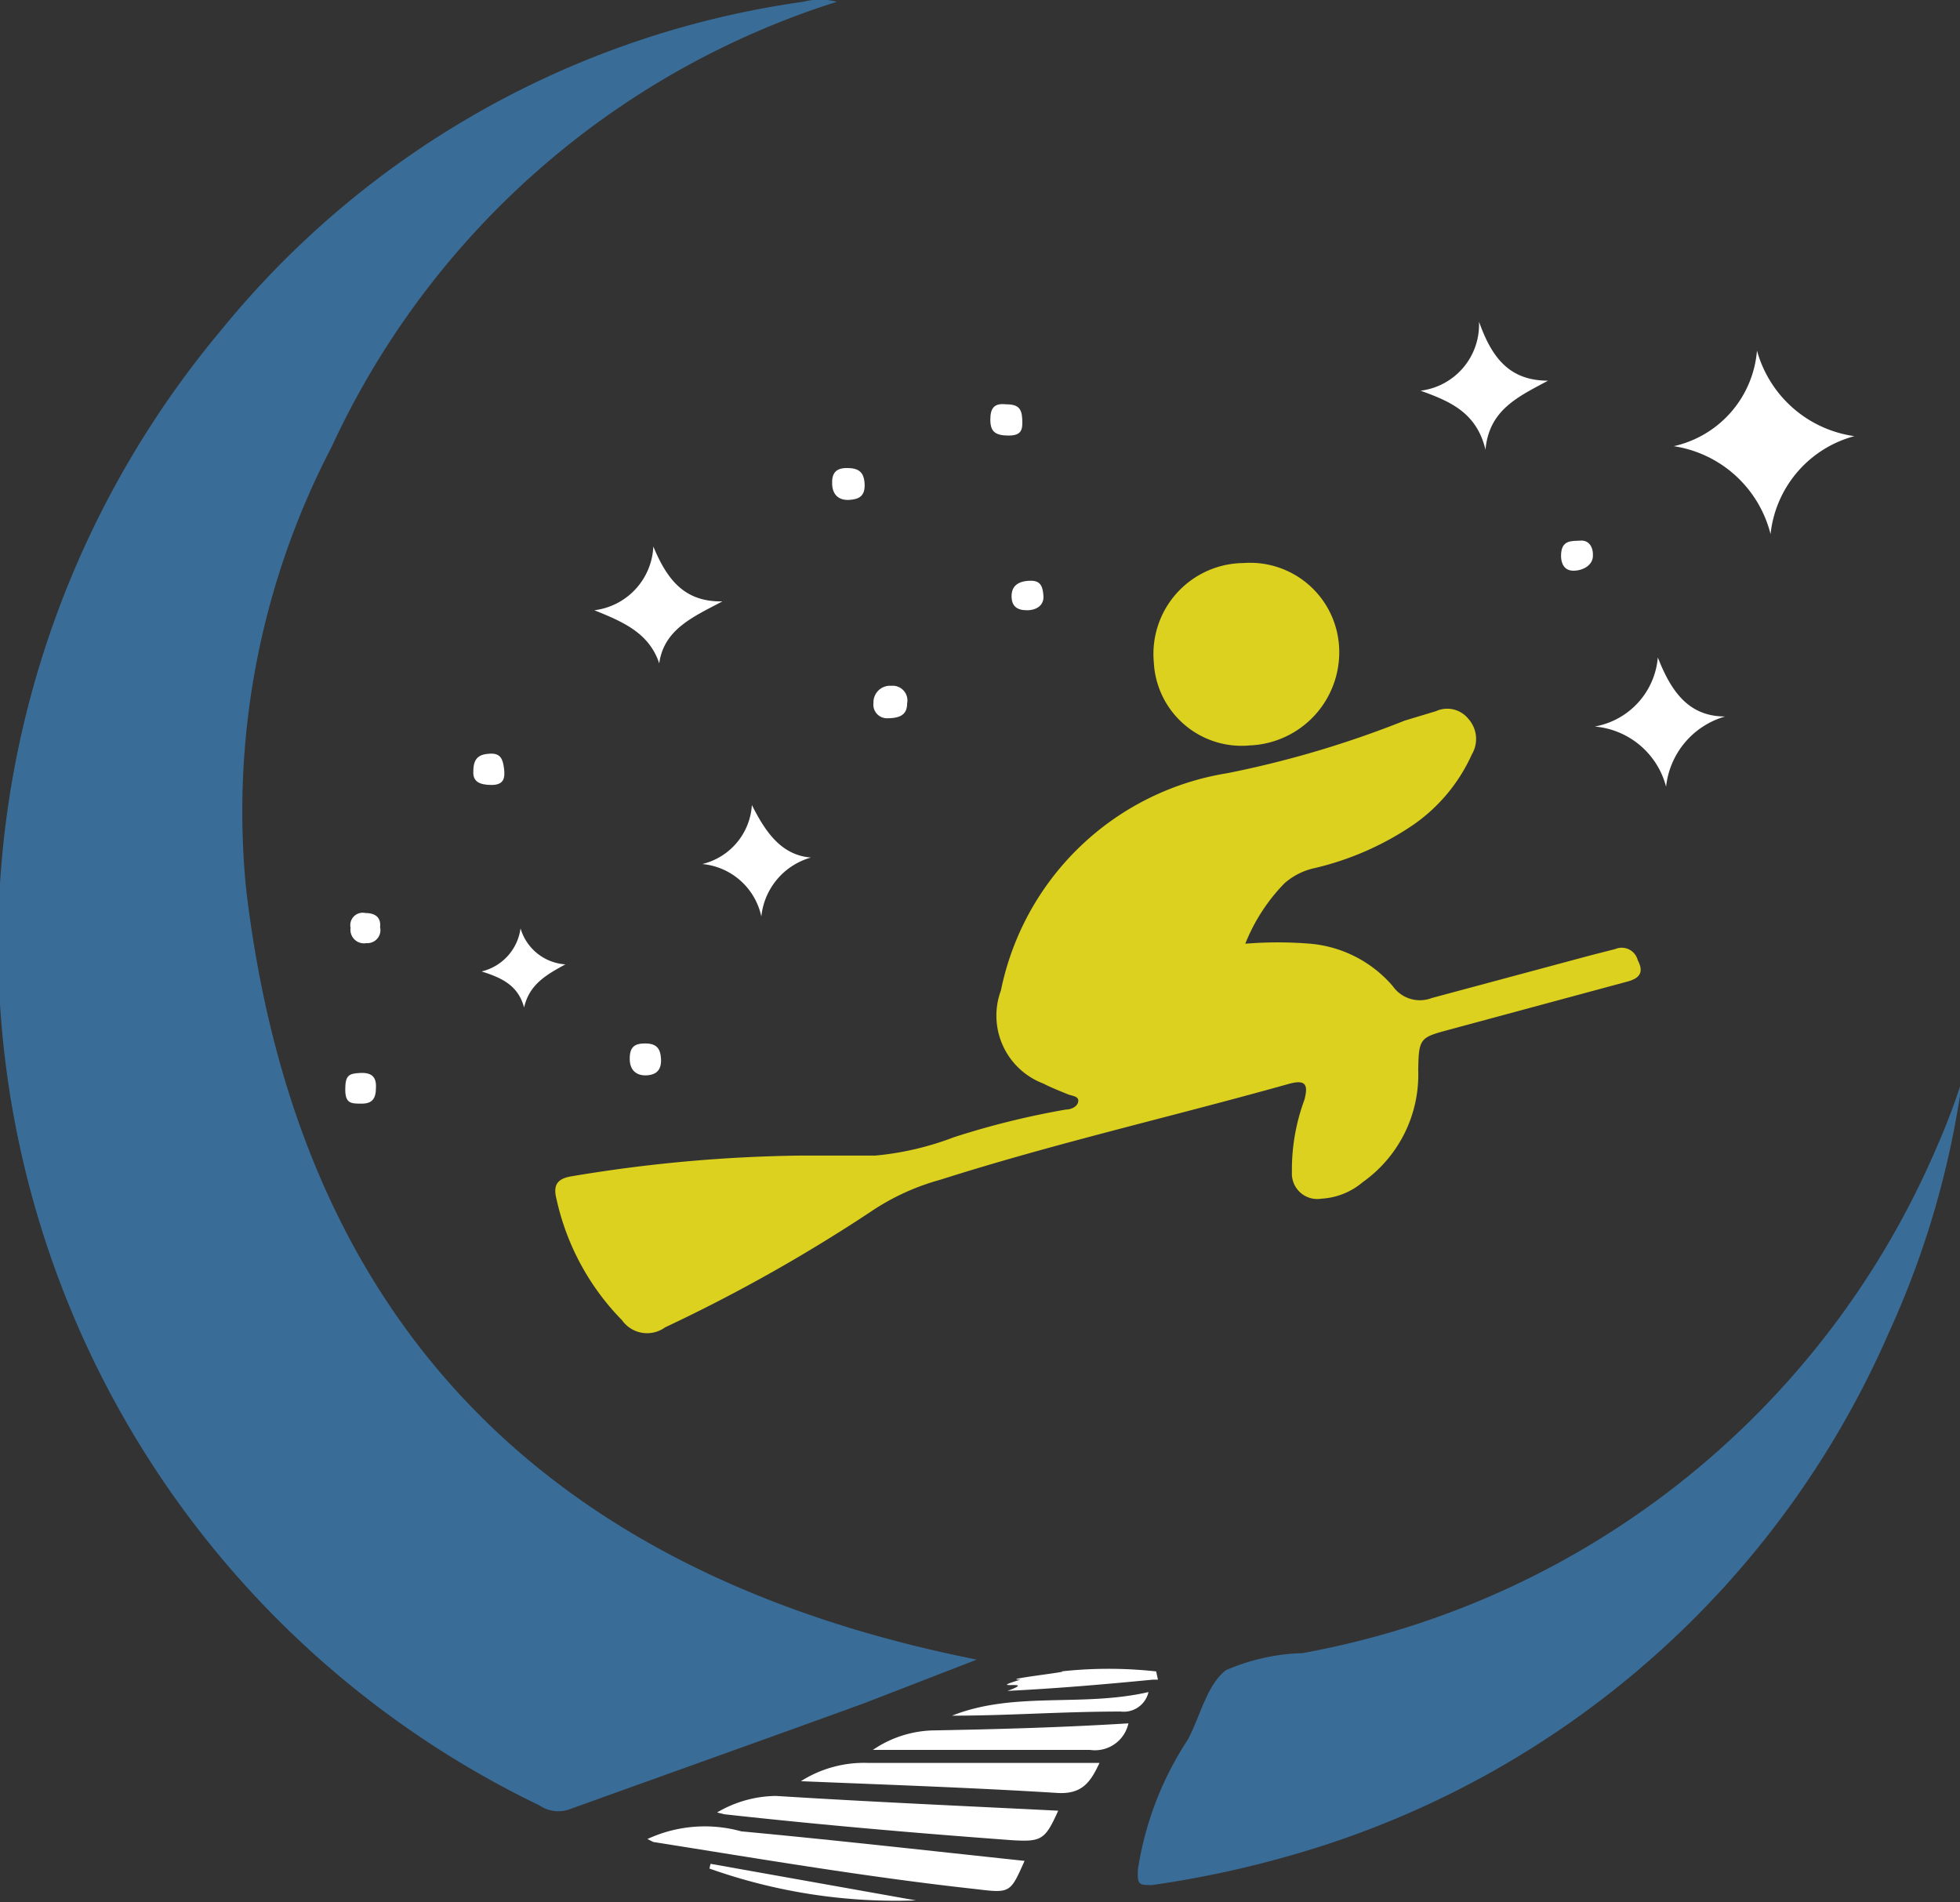
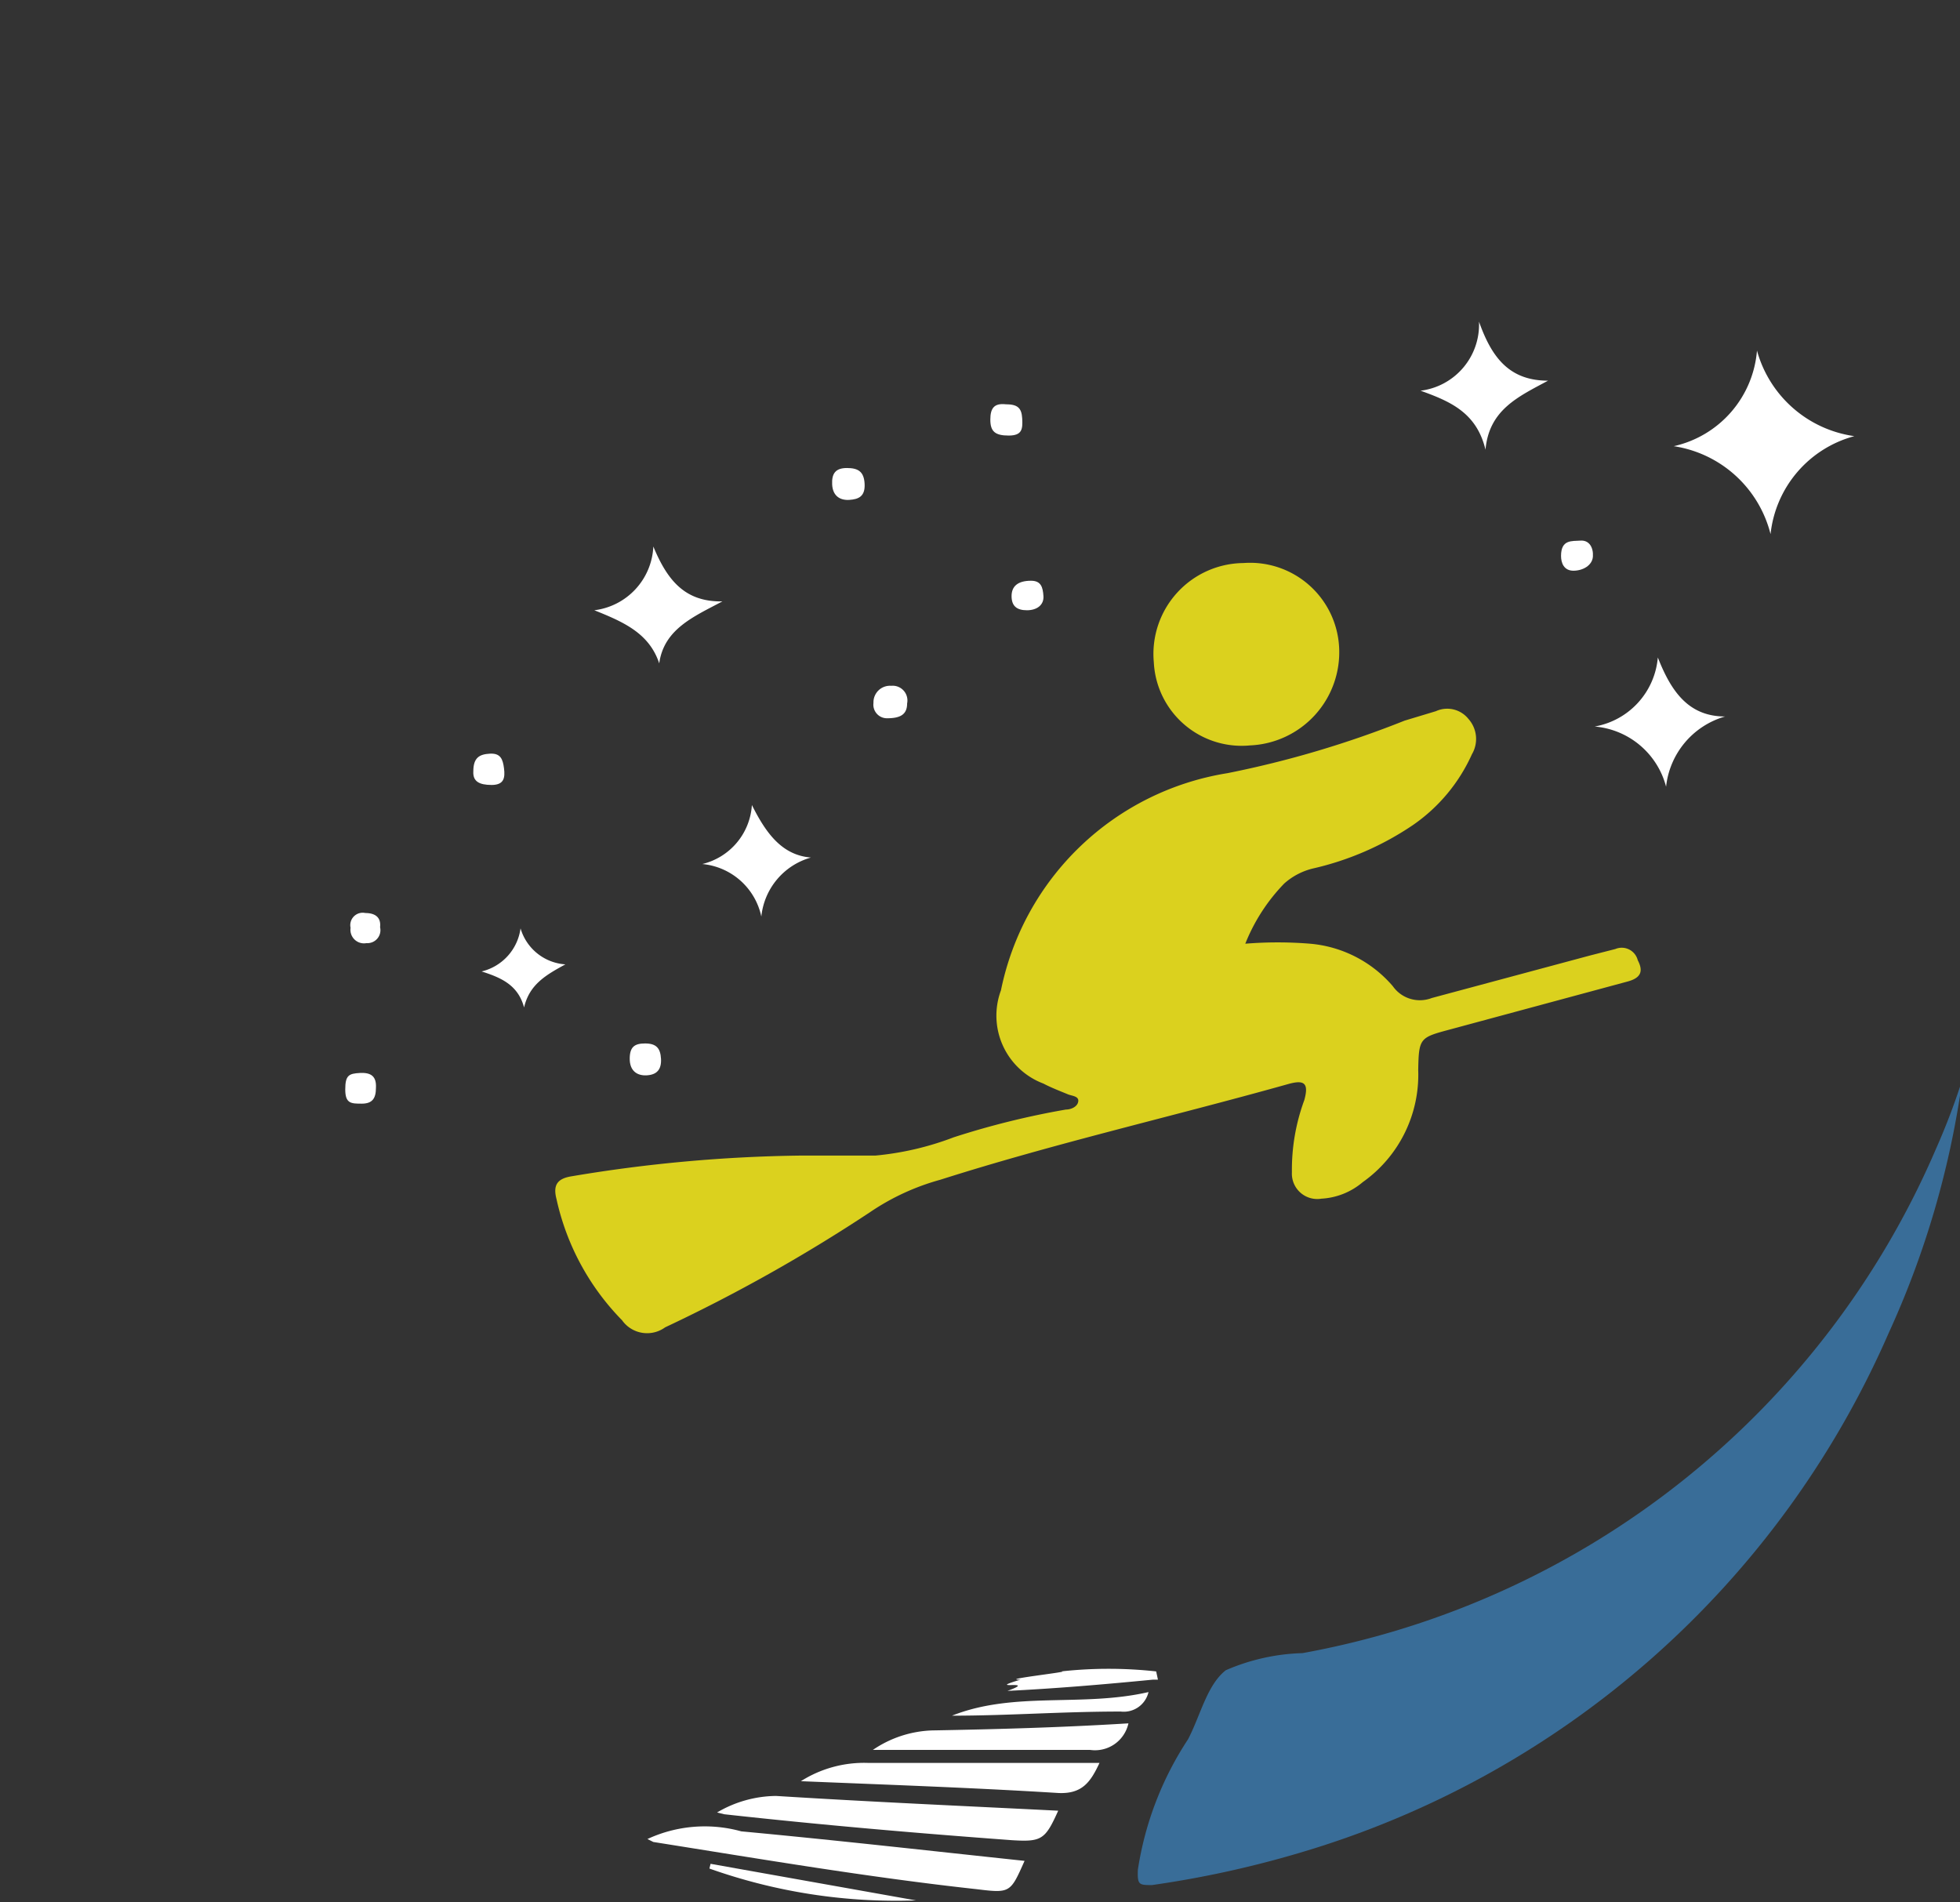
<svg xmlns="http://www.w3.org/2000/svg" id="d726eca5-c4a1-47a6-8050-af7cf4799c90" data-name="图层 1" viewBox="0 0 33.21 32.23">
  <rect x="0" y="0" width="33.21" height="32.23" fill="#333333" stroke="none" />
  <title>logo</title>
  <path d="M191.72,417.23a2.31,2.31,0,0,1,1.59-.13c1.61.15,3.2.33,4.8.5-.24.54-.24.55-.81.48-1.83-.2-3.65-.51-5.48-.8Z" transform="translate(-180.75 -386.07)" fill="#fff" />
  <path d="M192.9,416.78a2,2,0,0,1,1-.28c1.59.1,3.18.17,4.78.25-.22.49-.28.53-.78.5-1.63-.12-3.25-.26-4.88-.44Z" transform="translate(-180.75 -386.07)" fill="#fff" />
  <path d="M194.32,416.25a2,2,0,0,1,1.13-.31h3.93c-.15.32-.29.53-.7.51C197.23,416.36,195.78,416.31,194.32,416.25Z" transform="translate(-180.75 -386.07)" fill="#fff" />
  <path d="M199.87,415.27a.58.58,0,0,1-.65.45c-1.2,0-2.39,0-3.68,0a1.89,1.89,0,0,1,1-.33C197.64,415.37,198.74,415.34,199.87,415.27Z" transform="translate(-180.75 -386.07)" fill="#fff" />
  <path d="M200.21,414.74a.43.43,0,0,1-.47.33c-1,0-1.9.07-2.86.07C197.94,414.72,199.08,415,200.21,414.74Z" transform="translate(-180.75 -386.07)" fill="#fff" />
-   <path d="M192.79,417.65l3.48.62a9.45,9.45,0,0,1-3.5-.54Z" transform="translate(-180.75 -386.07)" fill="#fff" />
+   <path d="M192.79,417.65l3.48.62a9.45,9.45,0,0,1-3.5-.54" transform="translate(-180.75 -386.07)" fill="#fff" />
  <path d="M200.37,414.53s-.06,0-.09,0c-.82.08-1.64.15-2.46.19.55-.2-.42,0,.22-.19-.38,0,.9-.14.69-.14a7.35,7.35,0,0,1,1.61,0Z" transform="translate(-180.75 -386.07)" fill="#fff" />
-   <path d="M197.3,414.19l-1.91.74c-1.65.6-3.31,1.19-5,1.8a.57.57,0,0,1-.5-.07,16.2,16.2,0,0,1-5.39-25,15.48,15.48,0,0,1,9.86-5.56,1.14,1.14,0,0,1,.57,0,14.11,14.11,0,0,0-8.56,7.54,13.36,13.36,0,0,0-1.45,7.49C185.79,408.52,190.06,412.75,197.3,414.19Z" transform="translate(-180.75 -386.07)" fill="#396d98" />
  <path d="M214,404.36a15.29,15.29,0,0,1-1.25,4.3,15.74,15.74,0,0,1-10,8.81,17.39,17.39,0,0,1-2.48.54c-.22,0-.25,0-.24-.26a5.53,5.53,0,0,1,.85-2.21c.21-.4.32-.92.64-1.17a3.5,3.5,0,0,1,1.3-.29,14.5,14.5,0,0,0,10.74-8.56A11.54,11.54,0,0,0,214,404.36Z" transform="translate(-180.75 -386.07)" fill="#396d98" />
  <path d="M201.85,402.06a6.78,6.78,0,0,1,1.1,0,2.08,2.08,0,0,1,1.4.72.56.56,0,0,0,.66.2l2.68-.72.43-.11a.28.28,0,0,1,.38.19c.1.19.05.3-.17.36l-3,.81c-.52.14-.54.14-.55.69a2.23,2.23,0,0,1-.94,1.9,1.18,1.18,0,0,1-.7.28.43.43,0,0,1-.5-.45,3.41,3.41,0,0,1,.21-1.22c.08-.29,0-.35-.28-.27-2,.56-3.94,1-5.89,1.62a4,4,0,0,0-1.19.55,27.5,27.5,0,0,1-3.47,1.95.52.52,0,0,1-.73-.12,4.22,4.22,0,0,1-1.11-2.05c-.06-.23,0-.35.26-.39a25.06,25.06,0,0,1,3.86-.35l1.28,0a5,5,0,0,0,1.33-.31,13.87,13.87,0,0,1,1.9-.47c.09,0,.2-.05.21-.14s-.11-.09-.18-.12-.28-.11-.41-.18a1.23,1.23,0,0,1-.72-1.58,4.67,4.67,0,0,1,3.84-3.68,17.14,17.14,0,0,0,3-.89l.53-.16a.46.46,0,0,1,.55.13.51.51,0,0,1,.06.6,2.9,2.9,0,0,1-1,1.2,5,5,0,0,1-1.67.73,1.13,1.13,0,0,0-.51.26A3.12,3.12,0,0,0,201.85,402.06Z" transform="translate(-180.75 -386.07)" fill="#dbd11e" />
  <path d="M201.82,395.61a1.51,1.51,0,0,1,1.62,1.43,1.58,1.58,0,0,1-1.51,1.66,1.49,1.49,0,0,1-1.63-1.41A1.54,1.54,0,0,1,201.82,395.61Z" transform="translate(-180.75 -386.07)" fill="#dbd11e" />
  <path d="M212.17,393.46a1.93,1.93,0,0,0-1.42,1.66,2,2,0,0,0-1.64-1.49,1.81,1.81,0,0,0,1.41-1.62A2,2,0,0,0,212.17,393.46Z" transform="translate(-180.75 -386.07)" fill="#fff" />
  <path d="M207.77,398.38a1.3,1.3,0,0,0,1.07-1.17c.22.56.51,1,1.14,1a1.39,1.39,0,0,0-1,1.19A1.37,1.37,0,0,0,207.77,398.38Z" transform="translate(-180.75 -386.07)" fill="#fff" />
  <path d="M191.92,397.31c-.17-.51-.6-.7-1.1-.9a1.14,1.14,0,0,0,1-1.08c.24.58.54.94,1.17.93C192.5,396.52,192,396.73,191.92,397.31Z" transform="translate(-180.75 -386.07)" fill="#fff" />
  <path d="M205.81,391.52c.21.59.5,1,1.17,1-.5.27-1,.49-1.06,1.17-.15-.63-.6-.82-1.1-1A1.13,1.13,0,0,0,205.81,391.52Z" transform="translate(-180.75 -386.07)" fill="#fff" />
  <path d="M194.49,400.6a1.16,1.16,0,0,0-.84,1,1.13,1.13,0,0,0-1-.89,1.1,1.1,0,0,0,.84-1C193.73,400.19,194,400.56,194.49,400.6Z" transform="translate(-180.75 -386.07)" fill="#fff" />
  <path d="M189.57,401.8a.85.85,0,0,0,.76.61c-.33.18-.61.34-.7.73-.1-.37-.37-.5-.72-.61A.87.87,0,0,0,189.57,401.8Z" transform="translate(-180.75 -386.07)" fill="#fff" />
  <path d="M195.78,398.24a.23.23,0,0,1-.23-.26.28.28,0,0,1,.3-.29.25.25,0,0,1,.27.3C196.12,398.18,196,398.24,195.78,398.24Z" transform="translate(-180.75 -386.07)" fill="#fff" />
  <path d="M197.79,392.92c.2,0,.27.06.28.24s0,.29-.23.29-.31-.07-.31-.27S197.6,392.9,197.79,392.92Z" transform="translate(-180.75 -386.07)" fill="#fff" />
  <path d="M191.68,403.75c.19,0,.26.08.27.26s-.07.27-.24.28-.29-.08-.29-.28S191.5,403.75,191.68,403.75Z" transform="translate(-180.75 -386.07)" fill="#fff" />
  <path d="M188.77,399.14c0-.23.1-.29.28-.3s.22.09.24.25,0,.28-.21.28S188.76,399.31,188.77,399.14Z" transform="translate(-180.75 -386.07)" fill="#fff" />
  <path d="M195.1,394c.19,0,.29.06.3.27s-.1.26-.26.27-.28-.07-.29-.26S194.91,394,195.1,394Z" transform="translate(-180.75 -386.07)" fill="#fff" />
  <path d="M187.12,404.5c0,.18-.06.27-.24.27s-.28,0-.28-.24.06-.27.25-.28S187.13,404.31,187.12,404.5Z" transform="translate(-180.75 -386.07)" fill="#fff" />
  <path d="M207.2,395.49c0-.28.18-.25.33-.26s.22.12.21.27-.17.24-.33.24S207.2,395.61,207.2,395.49Z" transform="translate(-180.75 -386.07)" fill="#fff" />
  <path d="M187.19,401.78a.22.22,0,0,1-.23.27.23.23,0,0,1-.27-.26.21.21,0,0,1,.25-.25C187.09,401.54,187.21,401.6,187.19,401.78Z" transform="translate(-180.75 -386.07)" fill="#fff" />
  <path d="M198.22,395.91c.17,0,.2.11.21.26s-.11.24-.28.24-.26-.07-.26-.24S198,395.91,198.22,395.91Z" transform="translate(-180.75 -386.07)" fill="#fff" />
</svg>